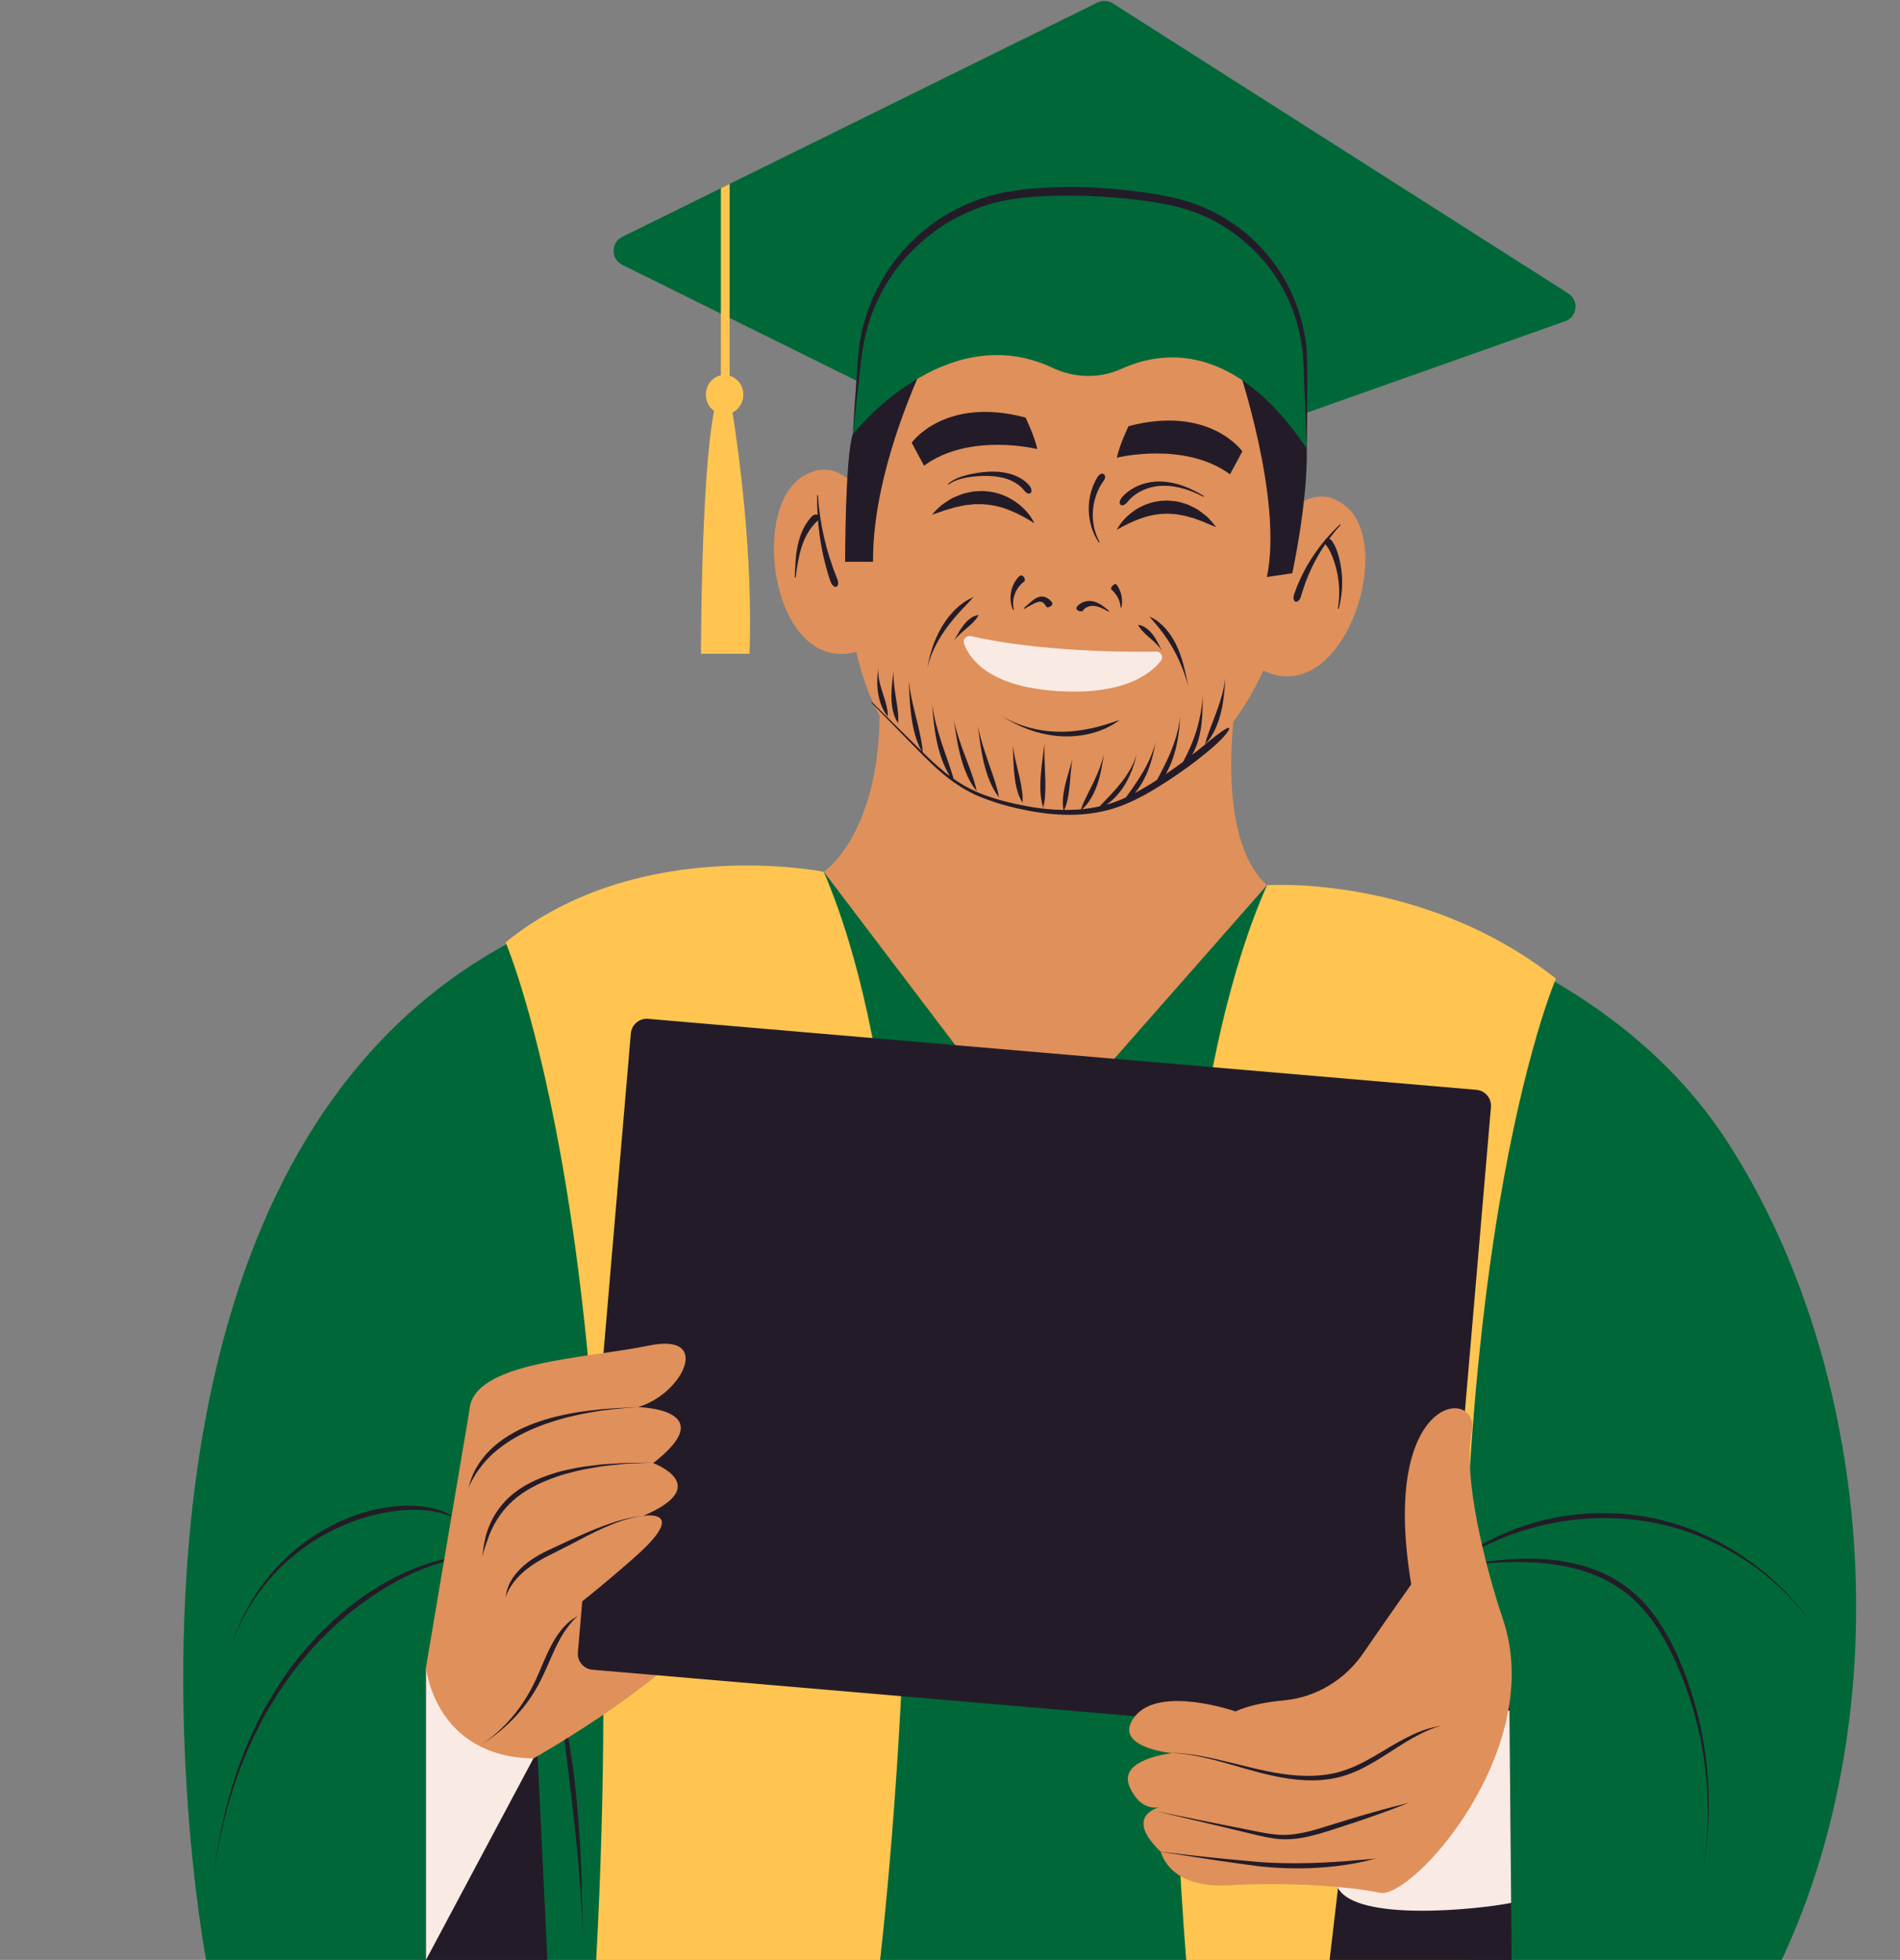
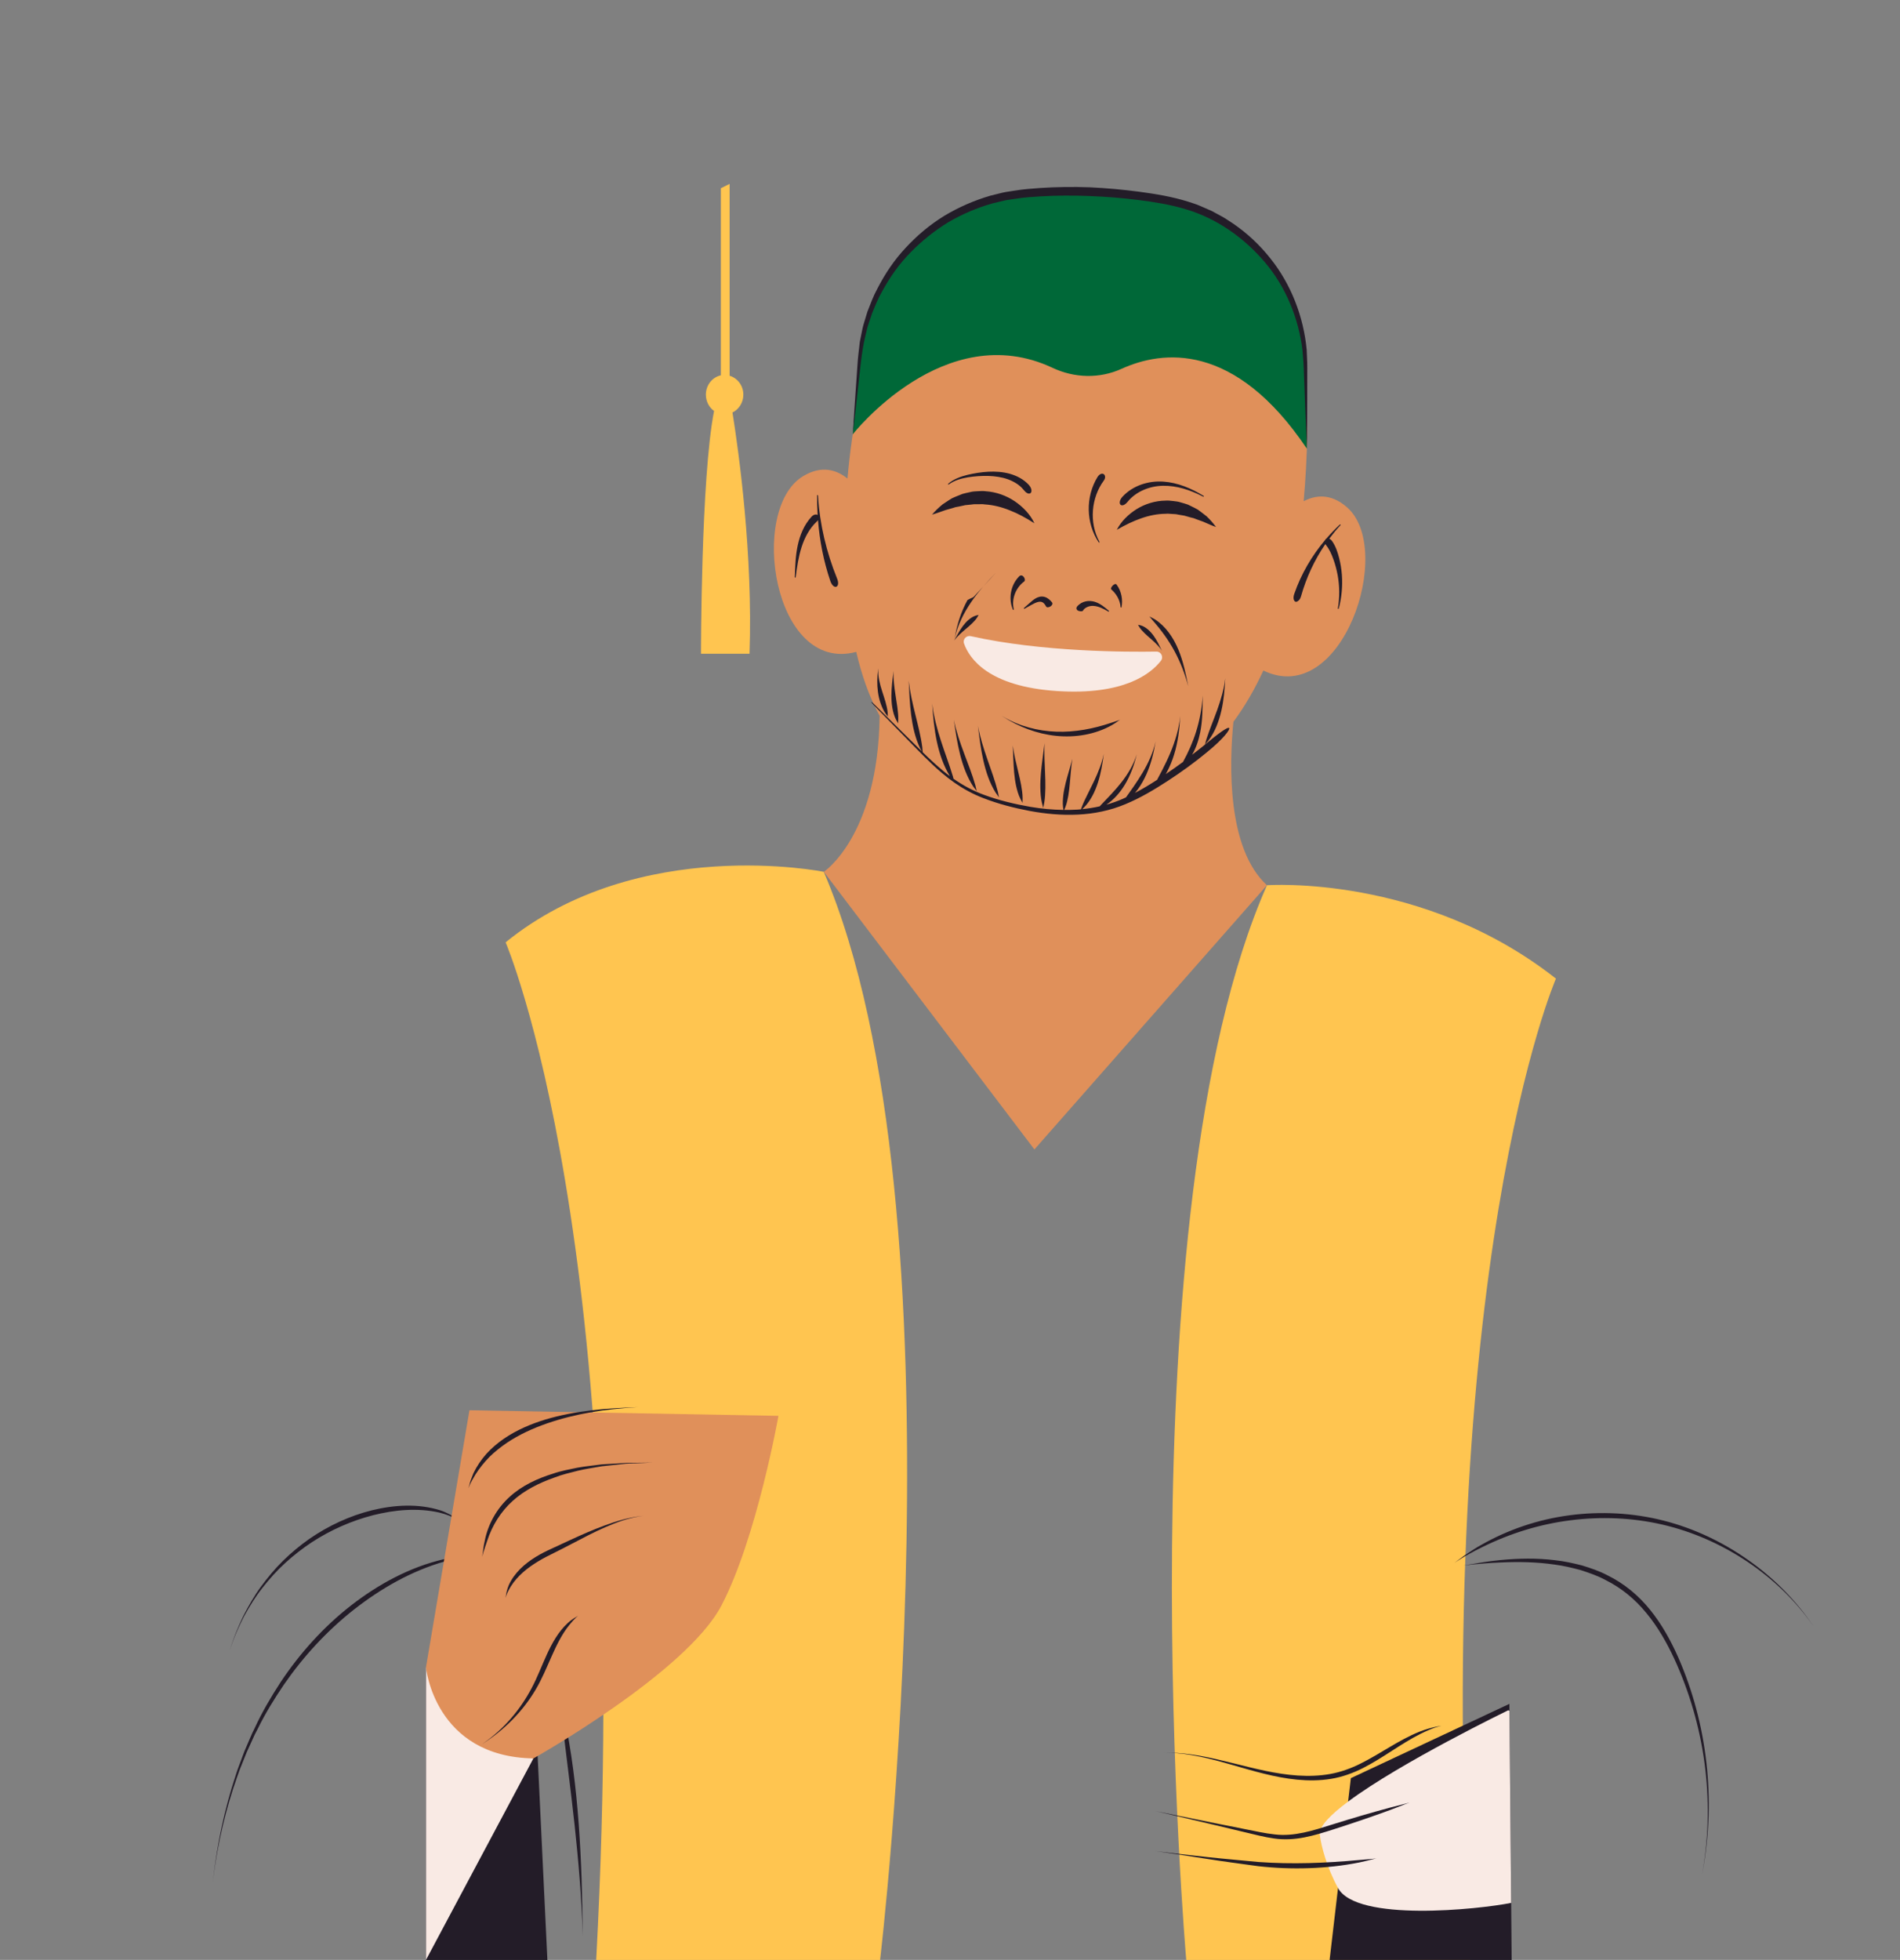
<svg xmlns="http://www.w3.org/2000/svg" height="447.0" preserveAspectRatio="xMidYMid meet" version="1.0" viewBox="-41.8 -0.2 433.5 447.0" width="433.5" zoomAndPan="magnify">
  <rect x="-41.8" y="-0.2" width="433.5" height="447.0" fill="#808080" stroke="none" />
  <g id="change1_1">
-     <path d="M247.26,201.7c0,0,72,7.15,105.19,58.72s39.32,128.68,12.26,186.38H5.22c0,0-46.98-248.17,140.94-248.17 L247.26,201.7z M316.01,66.72L212.08,0.56c-1.04-0.67-2.37-0.74-3.48-0.19l-83.93,41.37l-2,0.99l-22.5,11.09 c-2.64,1.3-2.64,5.07,0,6.38l22.5,11.13l2,0.99l79.03,39.09c0.86,0.43,1.86,0.49,2.76,0.17l108.83-38.51 C318.09,72.09,318.52,68.31,316.01,66.72z" fill="#006838" />
-   </g>
+     </g>
  <g id="change2_1">
    <path d="M313.2,223c0,0-28.34,65-19.58,223.81h-64.77c0,0-14.77-170.04,18.42-245.11 C247.26,201.7,282.85,199.1,313.2,223z M73.56,214.72c0,0,29.44,68.28,20.67,232.09H159c0,0,20.34-170.74-12.85-248.17 C146.16,198.64,103.9,190.07,73.56,214.72z M129.21,148.9h-11.07c0,0-0.03-40.07,2.98-55.37c-1.13-0.81-1.87-2.17-1.87-3.72 c0-2.18,1.47-3.99,3.42-4.41V42.73l2-0.99v43.76c1.8,0.53,3.13,2.25,3.13,4.31c0,1.81-1.02,3.36-2.48,4.07 C126.77,102.99,130,126.24,129.21,148.9z" fill="#FFC550" />
  </g>
  <g id="change3_1">
    <path d="M303.1,446.81h-41.54l1.92-16.4l2.3-19.71l0.63-5.35l36.17-16.94l0.01,1.59l0.39,43.8L303.1,446.81z M55.39,380.07v66.74h27.7l-3.19-66.74H55.39z M334.71,366.99c-2.62-3.27-5.94-6.04-9.73-7.89c-1.86-0.99-3.86-1.66-5.86-2.27 c-2.03-0.52-4.08-0.97-6.15-1.19c-4.14-0.51-8.32-0.43-12.44-0.03c-2.82,0.27-4.92,0.65-6.31,0.89c-1.19,0.21-1.74,0.3-2.09,0.36 c0.35-0.04,0.9-0.11,2.1-0.25c1.41-0.14,3.52-0.33,6.34-0.45c4.11-0.19,8.23-0.12,12.27,0.47c2.03,0.26,4.01,0.73,5.98,1.26 c1.93,0.63,3.86,1.28,5.65,2.25c3.64,1.8,6.81,4.42,9.38,7.57c2.59,3.14,4.63,6.72,6.36,10.43c3.42,7.46,5.76,15.44,6.87,23.6 c1.11,8.16,1.01,16.5-0.37,24.64c-0.23,1.43-0.24,1.43,0.01,0c2.94-16.24,1.05-33.41-5.64-48.63 C339.38,373.94,337.35,370.25,334.71,366.99z M371.96,370.71c-4.05-5.84-9.26-10.84-15.15-14.77c-5.89-3.93-12.45-6.83-19.32-8.42 c-6.87-1.59-14-1.87-20.98-0.98c-6.99,0.88-13.8,2.99-20.14,6.13c-1.1,0.52-2.03,1.03-2.83,1.47c-0.81,0.42-1.46,0.81-1.98,1.14 c-1.04,0.64-1.54,0.97-1.54,0.97s0.5-0.34,1.48-1.07c0.49-0.37,1.1-0.82,1.88-1.31c0.76-0.51,1.65-1.1,2.73-1.69 c6.2-3.54,13.13-5.87,20.24-6.79c7.11-0.94,14.41-0.55,21.36,1.21c6.95,1.76,13.51,4.88,19.34,8.99 C362.89,359.69,367.99,364.82,371.96,370.71C372.68,371.74,372.69,371.73,371.96,370.71z M67.04,355.05 c0.23,0.05,0.37,0.08,0.49,0.11c-0.13-0.02-0.27-0.05-0.5-0.09c-0.33-0.08-0.84-0.1-1.51-0.12c-1.35,0.02-3.36,0.28-5.94,1 c-7.54,2.16-14.46,6.13-20.61,10.94c-6.15,4.84-11.52,10.66-15.98,17.11c-2.2,3.25-4.27,6.59-6,10.13l-0.68,1.31l-0.61,1.34 l-1.22,2.68l-1.1,2.74c-0.37,0.91-0.74,1.83-1.04,2.76c-2.64,7.42-4.43,15.15-5.45,22.97c-0.2,1.38-0.19,1.37-0.01,0 c0.94-7.83,2.57-15.6,5.06-23.11c0.28-0.95,0.63-1.87,0.98-2.8l1.04-2.78l1.17-2.73l0.59-1.36l0.65-1.34 c1.66-3.6,3.69-7.02,5.85-10.35c4.4-6.6,9.78-12.59,16.06-17.49c6.27-4.86,13.43-8.77,21.2-10.56c2.67-0.58,4.73-0.66,6.08-0.58 C66.21,354.9,66.71,354.95,67.04,355.05z M10.81,375.61c-0.31,0.86-0.3,0.86-0.01,0c0.78-2.47,1.78-4.87,2.9-7.21 c1.19-2.31,2.47-4.58,4.01-6.68c1.54-2.1,3.2-4.12,5.07-5.95c1.87-1.83,3.88-3.51,6.03-5.01c4.31-2.97,9.14-5.23,14.24-6.5 c5.08-1.24,10.54-1.58,15.59,0c1.72,0.58,2.87,1.32,3.6,1.82c0.53,0.41,0.81,0.64,1.05,0.82c0,0-0.36-0.27-1.11-0.73 c-0.79-0.41-1.99-0.96-3.69-1.38c-5-1.14-10.22-0.65-15.16,0.59c-4.95,1.27-9.69,3.37-13.99,6.17c-2.14,1.41-4.17,3-6.07,4.73 c-1.9,1.73-3.62,3.67-5.21,5.69c-1.6,2.03-2.95,4.24-4.2,6.51C12.68,370.78,11.63,373.15,10.81,375.61z M91.14,440.89 c0.01,0.73,0.02,0.73-0.01,0c-0.23-8.34-0.95-16.66-1.84-24.94c-0.9-8.29-2.01-16.53-2.96-24.82c-0.14-1.4-0.24-2.44-0.32-3.21 c-0.07-0.71-0.13-1.06-0.13-1.06s0.07,0.35,0.24,1.05c0.17,0.7,0.45,1.74,0.75,3.13c1.76,8.17,2.75,16.49,3.37,24.82 C90.85,424.19,91.08,432.55,91.14,440.89z" fill="#231C28" />
  </g>
  <g id="change4_1">
    <path d="M55.39,380.07l24.51,20.78l-24.51,45.96V380.07z M302.59,390c-0.17-0.09-0.26-0.14-0.26-0.14 s-24.54,11.87-36.55,20.84c-4.05,3.02-6.67,5.71-6.46,7.51c0.31,2.66,1.64,7.61,4.16,12.2c4.25,7.79,32.04,4.89,39.5,3.39 L302.59,390z" fill="#F9EAE4" />
  </g>
  <g id="change5_1">
    <path d="M246.44,152.73c-1.93,4.21-4.19,8.13-6.83,11.7c-0.95,9.71-1.49,28.87,7.65,37.27l-53.05,60.26l-48.05-63.32 c0,0,12.41-8.15,12.74-35.6c-0.07-0.13-0.15-0.26-0.23-0.4c-2.22-4.12-3.89-8.93-5.11-14.16c-18.96,5.06-24.6-32.49-12.17-40.05 c4.31-2.62,7.75-1.44,10.17,0.52c1.07-12.27,3.43-23.66,6.34-31.58c7.4-20.17,28.85-30.47,58.47-24.08c0,0,40.85,11.83,40.09,45.79 c-0.11,5.09-0.38,10.12-0.82,15.04c2.69-1.41,6.17-1.86,9.86,1.35C276.52,125.05,264.43,161.45,246.44,152.73z M55.39,380.07 c0,0,1.91,20.4,24.51,20.78c0,0,34.85-19.53,42.89-34.85s13.02-43.28,13.02-43.28l-70.5-1.28L55.39,380.07z" fill="#E0905A" />
  </g>
  <g id="change3_2">
-     <path d="M240.45,82.72c0,0,15.7,6.98,15.91,19.41c0.21,12.42-3.32,28.42-3.32,28.42l-5.79,0.85 C251.01,113.53,240.45,82.72,240.45,82.72z M170.84,78.98c0,0-16.34,14.47-18.09,19.88c-1.74,5.41-1.73,29.07-1.73,29.07h6.37 C157.22,105.05,170.84,78.98,170.84,78.98z M238.84,107.98l2.81-5.24c0,0-7.48-10.63-25.97-5.74c0,0-2.15,4.45-2.65,7.19 C213.02,104.19,228.42,100.35,238.84,107.98z M166.21,100.77l2.81,5.24c10.42-7.63,25.82-3.79,25.82-3.79 c-0.5-2.74-2.65-7.19-2.65-7.19C173.69,90.14,166.21,100.77,166.21,100.77z M295.05,248.36l-188.98-16.19 c-2-0.17-3.76,1.31-3.94,3.31L90.05,376.68c-0.17,2,1.31,3.76,3.31,3.94l188.98,16.19c2,0.17,3.76-1.31,3.94-3.31l12.09-141.19 C298.54,250.3,297.06,248.53,295.05,248.36z" fill="#231C28" />
-   </g>
+     </g>
  <g id="change1_2">
    <path d="M214.09,83.92c-5.03,2.28-10.76,2.12-15.75-0.23c-24.63-11.58-45.58,15.17-45.58,15.17l1.57-17.43 c1.77-19.68,17.22-35.35,36.87-37.43c5.13-0.54,10.78-0.74,16.92-0.42c6.13,0.32,11.63,1.02,16.53,1.95 c17.98,3.42,31.08,18.98,31.39,37.28l0.33,19.32C239.9,77.64,223.4,79.69,214.09,83.92z" fill="#006838" />
  </g>
  <g id="change4_2">
    <path d="M223.07,150.51c-2.32,2.98-8.48,7.89-23.68,6.9c-15.67-1.02-20.02-7.41-21.24-10.83 c-0.34-0.97,0.53-1.91,1.54-1.69c16.23,3.63,35.72,3.63,42.33,3.52C223.11,148.38,223.74,149.64,223.07,150.51z" fill="#F9EAE4" />
  </g>
  <g id="change5_2">
-     <path d="M103.78,320.72c0,0,19.42,0.42,3.44,12.78c0,0,14.02,5.1-2.26,12.03c0,0,10.73-1.79-1.87,9.36 c-15.15,13.4-25.72,20.22-30.84,24.74c-5.13,4.52-6.93-26.83-6.93-26.83s-0.6-20.2,0-31.35c0.6-11.16,26.53-11.76,41-14.77 S114.03,317.7,103.78,320.72z M301.13,369.19c-4.2-12.49-9.19-32.68-7.15-42.89c2.04-10.21-21.19-9.2-13.79,34.85 c0,0-5.71,8.04-10.93,15.67c-4.14,6.06-10.72,10.09-18.03,10.78c-3.9,0.37-8.06,1.1-11.13,2.53c0,0-17.24-5.99-22.92,1.09 c-5.68,7.08,8.45,8.44,8.45,8.44s-12.51,1.28-9.7,7.66c2.13,4.83,5.29,4.92,6.71,4.68c-2.02,0.63-7.06,3.02,0.43,10.17 c0,0,1.79,8.39,15.32,7.62c13.53-0.77,27.23,0.17,34.64,1.7C280.45,433.02,311.09,398.81,301.13,369.19z" fill="#E0905A" />
-   </g>
+     </g>
  <g id="change3_3">
-     <path d="M224.64,177.9c-3.07,1.99-6.25,3.9-9.69,5.32c-3.43,1.44-7.14,2.2-10.84,2.37c-3.7,0.18-7.39-0.17-11-0.84 c-3.61-0.69-7.17-1.6-10.6-2.94c-2.3-0.88-4.48-2.07-6.5-3.47c0,0,0,0.01,0,0.01c0,0,0-0.01,0-0.01c-1-0.7-1.97-1.44-2.89-2.23 c-2.8-2.37-5.31-5.04-7.86-7.63l-7.65-7.81c-0.9-0.92-0.76-1.05,0.15-0.15l7.77,7.69c1.01,0.99,2.01,1.98,3.01,2.97 c-0.11-0.19-0.25-0.44-0.44-0.79c-1.12-2.36-1.67-4.93-2.01-7.5c-0.33-2.58-0.44-5.17-0.56-7.74c-0.01-0.23-0.02-0.23,0.01,0 c0.29,2.56,0.88,5.08,1.49,7.57c0.61,2.49,1.26,4.95,1.6,7.52c0.05,0.54,0.07,0.9,0.09,1.12c1.54,1.5,3.1,2.97,4.76,4.33 c0.47,0.39,0.96,0.77,1.45,1.13c-1.47-2.38-2.37-5.07-2.96-7.79c-0.61-2.85-0.9-5.75-1.07-8.62c-0.02-0.25-0.02-0.25,0.01,0 c0.34,2.86,1.1,5.66,1.98,8.37c0.88,2.72,1.9,5.36,2.73,8.12c0.05,0.19,0.09,0.35,0.13,0.51c2.18,1.53,4.53,2.79,7.04,3.7 c3.38,1.25,6.94,2.09,10.5,2.71c2.5,0.42,5.03,0.67,7.55,0.7c-0.03-0.16-0.06-0.36-0.1-0.64c-0.11-0.95-0.03-1.88,0.07-2.81 c0.12-0.92,0.32-1.83,0.54-2.74c0.46-1.81,1.04-3.59,1.51-5.38c0.04-0.16,0.03-0.16,0.01,0c-0.3,1.83-0.41,3.7-0.58,5.54 c-0.09,0.92-0.18,1.84-0.34,2.75c-0.17,0.91-0.34,1.81-0.7,2.7c-0.1,0.25-0.18,0.43-0.25,0.58c1.01,0.01,2.03-0.01,3.04-0.07 c0.26-0.02,0.52-0.04,0.79-0.07c0.06-0.17,0.14-0.4,0.25-0.69c0.39-1.02,0.89-1.96,1.35-2.92l1.41-2.87 c0.91-1.93,1.74-3.95,2.18-6.08c0.04-0.19,0.03-0.19,0.01,0c-0.28,2.15-0.64,4.32-1.31,6.42c-0.34,1.05-0.75,2.08-1.27,3.05 c-0.53,0.96-1.14,1.9-1.94,2.68c-0.15,0.15-0.29,0.27-0.4,0.37c1.35-0.13,2.69-0.34,4.01-0.64c0.07-0.08,0.13-0.15,0.21-0.24 c1.66-1.74,3.29-3.38,4.75-5.25c1.45-1.86,2.72-3.95,3.44-6.26c0.07-0.2,0.06-0.2,0.01,0c-0.56,2.34-1.39,4.67-2.67,6.79 c-1.08,1.79-2.49,3.43-4.24,4.59c1.29-0.36,2.56-0.81,3.79-1.35c0.24-0.1,0.46-0.22,0.7-0.33c0.6-0.82,1.18-1.68,1.77-2.51 c0.7-1.02,1.39-2.06,2.03-3.14c1.27-2.15,2.35-4.48,2.92-6.96c0.05-0.22,0.05-0.22,0.01,0c-0.41,2.5-1.03,5.02-2.09,7.39 c-0.53,1.18-1.16,2.32-1.93,3.37c-0.22,0.29-0.44,0.57-0.67,0.85c1.73-0.9,3.4-1.92,5.05-2.99c0.4-0.75,0.79-1.51,1.19-2.26 c0.64-1.26,1.26-2.53,1.81-3.84c1.1-2.61,1.95-5.39,2.25-8.26c0.03-0.25,0.02-0.25,0.01,0c-0.14,2.87-0.51,5.78-1.37,8.58 c-0.43,1.4-0.98,2.76-1.68,4.06c-0.08,0.14-0.16,0.28-0.24,0.42c1.34-0.9,2.66-1.83,3.95-2.79c1.21-2.22,2.22-4.47,2.98-6.89 c0.81-2.6,1.32-5.34,1.49-8.1c0.02-0.24,0.01-0.24,0.01,0c-0.01,2.76-0.02,5.56-0.58,8.33c-0.35,1.74-0.93,3.48-1.83,5.03 c0.77-0.6,1.55-1.18,2.3-1.8c3.81-3.17,5.85-4.63,6.15-4.3c0.28,0.29-1.21,2.4-5.12,5.57C230.69,173.75,227.71,175.9,224.64,177.9z M253.4,136.6c0.13,0.38,0.4,0.5,0.6,0.45c0.21-0.05,0.39-0.2,0.56-0.35c0.16-0.15,0.35-0.44,0.5-0.97 c1.18-4.18,3.04-8.22,5.54-11.85c0.06,0.12,0.13,0.24,0.23,0.36c0.7,0.88,1.19,2,1.61,3.17c0.42,1.16,0.73,2.37,0.96,3.59 c0.44,2.45,0.48,5.01,0.05,7.51c-0.04,0.22,0.15,0.26,0.21,0.04c0.65-2.48,0.89-5.08,0.7-7.67c-0.1-1.3-0.31-2.59-0.64-3.86 c-0.33-1.26-0.74-2.56-1.55-3.75c-0.22-0.32-0.46-0.51-0.69-0.6c0.78-1.05,1.61-2.07,2.51-3.03c0.18-0.2,0.05-0.34-0.15-0.15 c-1.06,0.99-2.07,2.05-3.03,3.16c-0.07,0.04-0.14,0.08-0.18,0.14c-0.04,0.05-0.06,0.11-0.09,0.17c-3.04,3.6-5.48,7.76-7.04,12.28 C253.32,135.73,253.27,136.21,253.4,136.6z M144.84,112.89c-0.02-0.29-0.21-0.28-0.21,0.01c-0.01,1.45,0.03,2.91,0.12,4.36 c-0.09-0.06-0.2-0.11-0.34-0.12c-0.31-0.03-0.73,0.15-1.04,0.49c-1.75,1.91-2.69,4.28-3.18,6.64c-0.5,2.38-0.56,4.76-0.65,7.12 c-0.01,0.21,0.18,0.22,0.21,0.02c0.3-2.34,0.64-4.69,1.36-6.9c0.71-2.19,1.83-4.25,3.42-5.73c0.15-0.14,0.24-0.25,0.3-0.37 c0.38,4.71,1.28,9.4,2.82,13.92c0.76,2.15,2.38,1.46,1.54-0.57C146.78,125.8,145.22,119.41,144.84,112.89z M208.62,108.57 c-2.84,4.61-2.6,10.63,0.23,14.88c0.12,0.19,0.28,0.09,0.18-0.11c-2.41-4.43-1.81-10.06,0.96-13.86 C210.96,108.25,209.68,107.01,208.62,108.57z M204.33,139.14c0.42,0.12,0.84,0.13,0.96-0.07c0.37-0.7,1.48-1.19,2.53-1.07 c1.11,0.1,2.22,0.68,3.27,1.29c0.09,0.05,0.2-0.1,0.12-0.17c-0.93-0.78-1.89-1.63-3.18-2.05c-1.29-0.41-2.96-0.25-4.07,1.05 C203.58,138.59,203.93,139.03,204.33,139.14z M214.08,138.32c0.33-1.68,0.03-3.64-1.12-5.19c-0.43-0.54-1.58,0.81-1.21,1.1 c1.1,0.94,2.01,2.4,2.13,4.07C213.88,138.38,214.07,138.4,214.08,138.32z M191.95,138.64c0.49-0.27,0.98-0.54,1.47-0.82 c0.49-0.27,0.98-0.53,1.45-0.68c1.03-0.31,1.51,0.09,2,0.97c0.32,0.6,1.87-0.27,1.34-0.94c-0.39-0.47-0.92-1.02-1.69-1.23 c-0.77-0.22-1.52,0.03-2.04,0.34c-0.54,0.32-0.97,0.71-1.39,1.08l-1.27,1.11C191.75,138.53,191.86,138.69,191.95,138.64z M191.84,132.45c0.59-0.39-0.3-1.93-1.08-1.23c-2.07,2.07-2.5,5.25-1.45,7.63c0.04,0.11,0.22,0.04,0.2-0.07 C188.9,136.31,190.07,133.74,191.84,132.45z M211.91,165.17c0.65-0.37,1.11-0.7,1.41-0.93c0.3-0.22,0.47-0.31,0.47-0.31 s-0.16,0.08-0.51,0.21c-0.35,0.13-0.88,0.3-1.58,0.52c-4.05,1.36-8.23,2.16-12.47,2.02c-4.23-0.15-8.51-1.25-12.23-3.47 c-0.33-0.19-0.32-0.2-0.01,0.01c3.61,2.35,7.79,3.96,12.17,4.41C203.51,168.08,208.09,167.33,211.91,165.17z M215.53,114.18 c1.86-2.27,4.95-3.54,8.03-3.59c3.13-0.05,6.25,0.98,9.09,2.45c0.25,0.13,0.35-0.04,0.1-0.18c-2.75-1.67-5.83-3-9.17-3.22 c-3.31-0.21-6.88,0.85-9.29,3.46c-0.82,0.92-0.7,1.69-0.34,1.88C214.34,115.19,214.92,114.94,215.53,114.18z M174.73,110.25 c1.27-0.91,2.81-1.33,4.33-1.59c1.54-0.24,3.11-0.35,4.65-0.31c1.54,0.05,3.07,0.27,4.47,0.77c1.38,0.51,2.69,1.3,3.54,2.37 c0.55,0.71,1.05,0.99,1.47,0.85c0.39-0.12,0.61-0.94-0.22-1.91c-1.21-1.34-2.79-2.12-4.39-2.58c-1.62-0.44-3.27-0.54-4.88-0.46 c-1.62,0.09-3.19,0.34-4.75,0.71c-1.55,0.38-3.11,0.94-4.35,1.98C174.39,110.27,174.51,110.41,174.73,110.25z M230.56,117.99 c0.23,0.09,0.46,0.19,0.7,0.27l1.44,0.52c0.96,0.39,1.88,0.86,2.95,1.22c-0.64-0.87-1.37-1.7-2.17-2.46l-1.31-1.01 c-0.22-0.17-0.45-0.33-0.68-0.5c-0.24-0.14-0.49-0.27-0.74-0.4c-0.5-0.26-1.01-0.51-1.53-0.75c-0.54-0.19-1.09-0.34-1.65-0.5 c-0.55-0.19-1.13-0.24-1.7-0.31c-0.58-0.05-1.16-0.15-1.74-0.09c-2.33,0.02-4.63,0.73-6.56,1.91c-1.91,1.2-3.56,2.79-4.56,4.75 c1.89-1.09,3.71-1.99,5.58-2.63c1.85-0.65,3.73-1.02,5.6-1.03c0.47-0.06,0.94,0.02,1.4,0.04c0.47,0.02,0.94,0.03,1.41,0.15 l1.42,0.24c0.46,0.14,0.93,0.27,1.41,0.4L230.56,117.99z M194.21,119.15c-0.96-2.05-2.6-3.74-4.51-5.04 c-1.93-1.29-4.24-2.12-6.62-2.27c-0.59-0.09-1.19-0.03-1.78-0.01c-0.59,0.03-1.19,0.05-1.76,0.21c-0.58,0.13-1.15,0.24-1.72,0.4 c-0.55,0.21-1.09,0.43-1.62,0.65c-0.27,0.11-0.53,0.23-0.79,0.35c-0.25,0.15-0.49,0.3-0.73,0.45l-1.42,0.94 c-0.88,0.72-1.69,1.51-2.42,2.34c1.11-0.29,2.1-0.72,3.11-1.04l1.52-0.43c0.25-0.07,0.49-0.15,0.74-0.23l0.76-0.14 c0.5-0.1,0.99-0.2,1.48-0.32l1.48-0.15c0.49-0.09,0.98-0.07,1.47-0.06c0.49,0,0.98-0.05,1.46,0.04c1.94,0.12,3.86,0.6,5.74,1.36 C190.49,116.93,192.32,117.94,194.21,119.15z M220.15,143.4c-0.49-0.41-1.02-0.77-1.66-0.96c-0.44-0.12-0.69-0.13-0.67-0.16 c0.02-0.03,0.12,0.2,0.36,0.58c0.35,0.55,0.78,0.96,1.2,1.39c0.43,0.42,0.88,0.81,1.34,1.21c0.91,0.8,1.84,1.64,2.53,2.68 c0.06,0.09,0.06,0.09,0.01-0.01c-0.55-1.11-1.09-2.26-1.83-3.3C221.05,144.3,220.63,143.81,220.15,143.4z M229.31,156.34 C229.37,156.58,229.36,156.59,229.31,156.34c-0.55-2.82-1.13-5.67-2.26-8.39c-1.12-2.69-2.84-5.28-5.35-6.89 c-0.88-0.51-1.36-0.67-1.34-0.7c0,0,0.1,0.07,0.27,0.26c0.23,0.27,0.44,0.52,0.72,0.86c1.88,2.14,3.5,4.38,4.85,6.88 C227.53,150.85,228.58,153.56,229.31,156.34z M181.51,140.03c0.02,0.03-0.23,0.04-0.67,0.17c-0.64,0.2-1.17,0.57-1.66,0.97 c-0.48,0.41-0.9,0.9-1.29,1.41c-0.76,1.03-1.35,2.16-1.97,3.24c-0.05,0.1-0.06,0.09,0.01,0.01c0.76-0.99,1.72-1.81,2.65-2.6 c0.47-0.4,0.93-0.78,1.37-1.21c0.43-0.43,0.86-0.85,1.2-1.41C181.39,140.24,181.49,140,181.51,140.03z M180.08,136.22 c0.18-0.2,0.28-0.28,0.28-0.28s-0.11,0.07-0.35,0.19c-0.24,0.12-0.62,0.26-1.07,0.53c-2.67,1.58-4.74,4.05-6.22,6.75 c-1.49,2.71-2.42,5.68-2.91,8.66c-0.05,0.26-0.06,0.26,0.01,0c0.66-2.97,2.05-5.71,3.72-8.17c1.68-2.47,3.66-4.65,5.75-6.81 C179.6,136.75,179.84,136.49,180.08,136.22z M196.52,169.29c-0.26,2.26-0.62,4.52-0.82,6.8c-0.1,1.14-0.16,2.28-0.14,3.42 c0.03,1.14,0.1,2.28,0.37,3.41c0.19,0.77,0.33,1.16,0.3,1.16c-0.03,0,0.08-0.39,0.22-1.17c0.2-1.14,0.23-2.27,0.26-3.4 c0.02-1.13-0.02-2.26-0.07-3.39c-0.09-2.27-0.22-4.55-0.12-6.82C196.53,169.09,196.54,169.09,196.52,169.29z M191.18,178.85 c-0.18-0.99-0.41-1.98-0.65-2.96c-0.47-1.97-0.98-3.95-1.24-5.97c-0.03-0.18-0.02-0.18-0.01,0c0.1,2.03,0.12,4.08,0.31,6.12 c0.1,1.02,0.23,2.04,0.45,3.04c0.23,1,0.5,1.99,0.97,2.92c0.32,0.64,0.54,0.94,0.5,0.95c-0.03,0.01,0.01-0.36,0.01-1.08 C191.52,180.84,191.35,179.85,191.18,178.85z M182.56,173.25c0.58,2.56,1.4,5.08,2.8,7.33c0.52,0.75,0.82,1.11,0.79,1.12 c-0.03,0.01-0.1-0.45-0.28-1.33c-0.64-2.54-1.55-4.93-2.39-7.38c-0.84-2.44-1.65-4.93-2.13-7.49c-0.05-0.22-0.04-0.23-0.01,0 C181.65,168.08,181.98,170.68,182.56,173.25z M177.25,171.87c0.65,2.56,1.54,5.08,3,7.31c0.54,0.74,0.85,1.09,0.82,1.11 c-0.03,0.01-0.11-0.45-0.32-1.33c-0.71-2.54-1.69-4.92-2.59-7.36c-0.91-2.44-1.77-4.92-2.31-7.49c-0.05-0.22-0.04-0.23-0.01,0 C176.21,166.69,176.6,169.3,177.25,171.87z M162.94,161.09c-0.12-0.9-0.27-1.79-0.41-2.69c-0.28-1.8-0.53-3.64-0.46-5.48 c0-0.16,0.01-0.16-0.01,0c-0.23,1.82-0.47,3.68-0.48,5.55c0,0.93,0.06,1.87,0.22,2.79c0.17,0.92,0.4,1.83,0.84,2.68 c0.3,0.58,0.51,0.85,0.48,0.86c-0.03,0.01,0.01-0.33,0.03-0.98C163.17,162.89,163.04,162,162.94,161.09z M236.86,161.92 c0.55-2.41,0.77-4.87,0.89-7.3c0.01-0.21,0.02-0.21-0.01,0c-0.29,2.42-0.99,4.77-1.8,7.03c-0.81,2.27-1.74,4.45-2.5,6.77 c-0.23,0.82-0.33,1.24-0.35,1.23c-0.03-0.02,0.29-0.31,0.84-0.97C235.43,166.69,236.3,164.32,236.86,161.92z M158.56,152.4 c-0.25,1.7-0.29,3.47-0.05,5.21c0.12,0.87,0.31,1.73,0.59,2.55c0.29,0.82,0.62,1.62,1.13,2.35c0.35,0.5,0.58,0.73,0.55,0.74 c-0.03,0.01-0.01-0.31-0.05-0.92c-0.07-0.88-0.3-1.7-0.52-2.52c-0.23-0.81-0.51-1.61-0.76-2.41c-0.51-1.6-0.95-3.28-0.87-5 C158.57,152.25,158.58,152.25,158.56,152.4z M159.48,66.24c1.76-3.24,3.91-6.29,6.5-8.9c2.58-2.63,5.46-4.95,8.6-6.86 c3.17-1.86,6.57-3.3,10.1-4.3l2.68-0.64c0.89-0.2,1.81-0.28,2.72-0.43c1.8-0.3,3.69-0.4,5.53-0.52c3.71-0.22,7.43-0.23,11.15-0.08 c3.72,0.14,7.44,0.44,11.13,0.9c3.69,0.47,7.39,1.05,10.87,2.12c7.05,2.08,13.28,6.49,18.03,12.08c4.77,5.62,7.69,12.73,8.58,20.07 l0.22,2.77c0.07,0.93,0.08,1.87,0.12,2.81l0.21,5.62c0.13,3.75,0.29,7.5,0.46,11.25c0.04-3.75,0.07-7.5,0.07-11.26l0.01-5.63 c0-0.94,0.02-1.87-0.01-2.82l-0.12-2.84c-0.71-7.55-3.55-14.97-8.36-20.94c-2.38-2.99-5.2-5.64-8.37-7.81 c-0.81-0.51-1.59-1.08-2.42-1.55l-2.53-1.37l-2.64-1.15c-0.87-0.4-1.81-0.64-2.71-0.96c-3.69-1.16-7.43-1.76-11.17-2.27 c-3.75-0.5-7.51-0.83-11.29-1.01c-3.78-0.14-7.57-0.09-11.35,0.16c-1.89,0.15-3.76,0.26-5.66,0.58c-0.94,0.16-1.9,0.26-2.84,0.47 l-2.79,0.69c-3.68,1.07-7.22,2.61-10.51,4.58c-3.27,2-6.23,4.48-8.82,7.28c-2.62,2.78-4.77,5.98-6.5,9.37 c-0.92,1.67-1.57,3.47-2.26,5.23l-0.83,2.73c-0.29,0.91-0.42,1.85-0.63,2.78l-0.28,1.39l-0.16,1.41c-0.1,0.94-0.24,1.88-0.3,2.82 l-0.39,5.61c-0.27,3.74-0.52,7.49-0.75,11.23c0.44-3.73,0.87-7.45,1.27-11.18c0.43-3.73,0.71-7.49,1.56-11.08 c0.24-0.89,0.39-1.81,0.69-2.69l0.88-2.63C157.87,69.56,158.55,67.83,159.48,66.24z M73.8,328.9c2.82-1.89,5.95-3.33,9.19-4.45 c3.25-1.12,6.61-1.95,10.01-2.54c3.41-0.6,6.86-0.93,10.32-1.15c0.61-0.06,0.61-0.05,0-0.01c-3.46,0.13-6.93,0.31-10.38,0.73 c-3.45,0.42-6.89,1.06-10.24,2.06c-3.35,1.01-6.62,2.4-9.55,4.4c-1.45,1.01-2.82,2.16-4.01,3.48c-1.17,1.33-2.17,2.81-2.93,4.4 c-0.47,1.12-0.76,1.96-0.89,2.55c-0.16,0.58-0.26,0.86-0.26,0.86s0.11-0.28,0.36-0.82c0.13-0.27,0.27-0.61,0.49-0.99 c0.22-0.39,0.48-0.83,0.78-1.34c0.92-1.45,1.99-2.77,3.17-3.98C71.07,330.91,72.4,329.86,73.8,328.9z M101.09,333.45l-5.61,0.34 c-1.86,0.26-3.73,0.42-5.58,0.76c-1.84,0.39-3.7,0.71-5.49,1.34c-3.6,1.11-7.16,2.74-10,5.36c-2.84,2.59-4.83,6.12-5.58,9.82 c-0.29,1.26-0.39,2.22-0.48,2.86c-0.09,0.64-0.15,0.95-0.15,0.95s0.07-0.31,0.26-0.93c0.19-0.61,0.47-1.54,0.9-2.73 c1.14-3.53,3.13-6.69,5.83-9.12c2.7-2.44,6.06-4.1,9.53-5.32c1.72-0.68,3.54-1.08,5.34-1.55c1.81-0.43,3.66-0.68,5.49-1.02 l5.57-0.59l5.6-0.23c0.66-0.03,0.66-0.02,0-0.01L101.09,333.45z M96.18,347.71c-2.73,0.99-5.38,2.18-8.01,3.39l-3.93,1.82 c-1.31,0.59-2.65,1.25-3.9,2.03c-2.49,1.54-4.82,3.63-6.05,6.37c-0.39,0.94-0.55,1.69-0.62,2.18c-0.07,0.5-0.12,0.74-0.12,0.74 s0.06-0.24,0.23-0.71c0.17-0.46,0.49-1.13,1-1.96c1.52-2.39,3.76-4.18,6.17-5.64c1.21-0.74,2.47-1.37,3.77-2.01 c1.3-0.64,2.59-1.31,3.87-1.98c2.56-1.34,5.11-2.69,7.75-3.84c2.63-1.15,5.37-2.14,8.24-2.52c0.5-0.08,0.5-0.07,0-0.01 C101.71,345.87,98.9,346.71,96.18,347.71z M88.74,369.17c-0.31,0.21-0.65,0.47-1.01,0.81c-2.14,1.97-3.57,4.57-4.75,7.14 c-1.19,2.59-2.17,5.23-3.48,7.69c-2.6,4.93-6.34,9.35-11,12.57c-0.41,0.29-0.41,0.28,0.01,0.01c4.74-3.07,8.89-7.18,11.83-12.11 c1.48-2.47,2.56-5.12,3.7-7.68c1.14-2.56,2.34-5.08,4.1-7.24c1.19-1.49,2-2.08,2-2.08s-0.2,0.14-0.62,0.39 C89.29,368.79,89.03,368.95,88.74,369.17z M285.82,393.63c-0.85,0.18-2.13,0.48-3.77,1.13c-4.76,1.92-8.89,5.01-13.35,7.23 c-2.23,1.12-4.56,1.97-7,2.41c-2.44,0.44-4.94,0.51-7.44,0.35c-5-0.33-9.92-1.62-14.83-2.84c-4.91-1.22-9.9-2.38-14.98-2.38 c-0.89,0-0.89-0.01,0,0.01c5.08,0.09,10.02,1.4,14.87,2.79c4.86,1.39,9.75,2.88,14.86,3.37c2.55,0.24,5.15,0.23,7.71-0.19 c2.56-0.42,5.04-1.32,7.32-2.48c4.59-2.33,8.56-5.51,13.05-7.76c1.54-0.77,2.74-1.25,3.57-1.52c0.83-0.25,1.25-0.36,1.25-0.36 S286.68,393.48,285.82,393.63z M275.23,412.1c-4.39,1.18-8.75,2.47-13.09,3.83c-4.31,1.36-8.66,2.79-13.11,2.25 c-2.22-0.23-4.44-0.75-6.67-1.18l-6.69-1.33l-13.37-2.71c-0.78-0.16-0.78-0.17,0,0.01l13.27,3.12l6.63,1.59 c2.21,0.51,4.41,1.12,6.71,1.43c2.3,0.34,4.68,0.19,6.95-0.26c2.27-0.44,4.47-1.14,6.63-1.83c4.33-1.39,8.64-2.84,12.91-4.41 c1.46-0.54,2.55-0.98,3.27-1.27c0.73-0.28,1.1-0.41,1.1-0.41s-0.37,0.11-1.13,0.3C277.88,411.44,276.74,411.71,275.23,412.1z M268.3,424.02c-7.67,0.71-15.34,1.01-23.01,0.45c-3.83-0.39-7.67-0.68-11.51-1.11c-3.84-0.42-7.67-0.84-11.5-1.31 c-0.67-0.08-0.67-0.09,0,0.01c3.82,0.55,7.63,1.13,11.45,1.73c3.81,0.61,7.65,1.09,11.48,1.63c3.85,0.44,7.74,0.59,11.62,0.46 c3.88-0.13,7.75-0.54,11.55-1.31c1.3-0.27,2.26-0.52,2.91-0.69c0.64-0.17,0.97-0.23,0.97-0.23s-0.33,0.05-0.98,0.12 C270.56,423.83,269.59,423.91,268.3,424.02z" fill="#231C28" />
+     <path d="M224.64,177.9c-3.07,1.99-6.25,3.9-9.69,5.32c-3.43,1.44-7.14,2.2-10.84,2.37c-3.7,0.18-7.39-0.17-11-0.84 c-3.61-0.69-7.17-1.6-10.6-2.94c-2.3-0.88-4.48-2.07-6.5-3.47c0,0,0,0.01,0,0.01c0,0,0-0.01,0-0.01c-1-0.7-1.97-1.44-2.89-2.23 c-2.8-2.37-5.31-5.04-7.86-7.63l-7.65-7.81c-0.9-0.92-0.76-1.05,0.15-0.15l7.77,7.69c1.01,0.99,2.01,1.98,3.01,2.97 c-0.11-0.19-0.25-0.44-0.44-0.79c-1.12-2.36-1.67-4.93-2.01-7.5c-0.33-2.58-0.44-5.17-0.56-7.74c-0.01-0.23-0.02-0.23,0.01,0 c0.29,2.56,0.88,5.08,1.49,7.57c0.61,2.49,1.26,4.95,1.6,7.52c0.05,0.54,0.07,0.9,0.09,1.12c1.54,1.5,3.1,2.97,4.76,4.33 c0.47,0.39,0.96,0.77,1.45,1.13c-1.47-2.38-2.37-5.07-2.96-7.79c-0.61-2.85-0.9-5.75-1.07-8.62c-0.02-0.25-0.02-0.25,0.01,0 c0.34,2.86,1.1,5.66,1.98,8.37c0.88,2.72,1.9,5.36,2.73,8.12c0.05,0.19,0.09,0.35,0.13,0.51c2.18,1.53,4.53,2.79,7.04,3.7 c3.38,1.25,6.94,2.09,10.5,2.71c2.5,0.42,5.03,0.67,7.55,0.7c-0.03-0.16-0.06-0.36-0.1-0.64c-0.11-0.95-0.03-1.88,0.07-2.81 c0.12-0.92,0.32-1.83,0.54-2.74c0.46-1.81,1.04-3.59,1.51-5.38c0.04-0.16,0.03-0.16,0.01,0c-0.3,1.83-0.41,3.7-0.58,5.54 c-0.09,0.92-0.18,1.84-0.34,2.75c-0.17,0.91-0.34,1.81-0.7,2.7c-0.1,0.25-0.18,0.43-0.25,0.58c1.01,0.01,2.03-0.01,3.04-0.07 c0.26-0.02,0.52-0.04,0.79-0.07c0.06-0.17,0.14-0.4,0.25-0.69c0.39-1.02,0.89-1.96,1.35-2.92l1.41-2.87 c0.91-1.93,1.74-3.95,2.18-6.08c0.04-0.19,0.03-0.19,0.01,0c-0.28,2.15-0.64,4.32-1.31,6.42c-0.34,1.05-0.75,2.08-1.27,3.05 c-0.53,0.96-1.14,1.9-1.94,2.68c-0.15,0.15-0.29,0.27-0.4,0.37c1.35-0.13,2.69-0.34,4.01-0.64c0.07-0.08,0.13-0.15,0.21-0.24 c1.66-1.74,3.29-3.38,4.75-5.25c1.45-1.86,2.72-3.95,3.44-6.26c0.07-0.2,0.06-0.2,0.01,0c-0.56,2.34-1.39,4.67-2.67,6.79 c-1.08,1.79-2.49,3.43-4.24,4.59c1.29-0.36,2.56-0.81,3.79-1.35c0.24-0.1,0.46-0.22,0.7-0.33c0.6-0.82,1.18-1.68,1.77-2.51 c0.7-1.02,1.39-2.06,2.03-3.14c1.27-2.15,2.35-4.48,2.92-6.96c0.05-0.22,0.05-0.22,0.01,0c-0.41,2.5-1.03,5.02-2.09,7.39 c-0.53,1.18-1.16,2.32-1.93,3.37c-0.22,0.29-0.44,0.57-0.67,0.85c1.73-0.9,3.4-1.92,5.05-2.99c0.4-0.75,0.79-1.51,1.19-2.26 c0.64-1.26,1.26-2.53,1.81-3.84c1.1-2.61,1.95-5.39,2.25-8.26c0.03-0.25,0.02-0.25,0.01,0c-0.14,2.87-0.51,5.78-1.37,8.58 c-0.43,1.4-0.98,2.76-1.68,4.06c-0.08,0.14-0.16,0.28-0.24,0.42c1.34-0.9,2.66-1.83,3.95-2.79c1.21-2.22,2.22-4.47,2.98-6.89 c0.81-2.6,1.32-5.34,1.49-8.1c0.02-0.24,0.01-0.24,0.01,0c-0.01,2.76-0.02,5.56-0.58,8.33c-0.35,1.74-0.93,3.48-1.83,5.03 c0.77-0.6,1.55-1.18,2.3-1.8c3.81-3.17,5.85-4.63,6.15-4.3c0.28,0.29-1.21,2.4-5.12,5.57C230.69,173.75,227.71,175.9,224.64,177.9z M253.4,136.6c0.13,0.38,0.4,0.5,0.6,0.45c0.21-0.05,0.39-0.2,0.56-0.35c0.16-0.15,0.35-0.44,0.5-0.97 c1.18-4.18,3.04-8.22,5.54-11.85c0.06,0.12,0.13,0.24,0.23,0.36c0.7,0.88,1.19,2,1.61,3.17c0.42,1.16,0.73,2.37,0.96,3.59 c0.44,2.45,0.48,5.01,0.05,7.51c-0.04,0.22,0.15,0.26,0.21,0.04c0.65-2.48,0.89-5.08,0.7-7.67c-0.1-1.3-0.31-2.59-0.64-3.86 c-0.33-1.26-0.74-2.56-1.55-3.75c-0.22-0.32-0.46-0.51-0.69-0.6c0.78-1.05,1.61-2.07,2.51-3.03c0.18-0.2,0.05-0.34-0.15-0.15 c-1.06,0.99-2.07,2.05-3.03,3.16c-0.07,0.04-0.14,0.08-0.18,0.14c-0.04,0.05-0.06,0.11-0.09,0.17c-3.04,3.6-5.48,7.76-7.04,12.28 C253.32,135.73,253.27,136.21,253.4,136.6z M144.84,112.89c-0.02-0.29-0.21-0.28-0.21,0.01c-0.01,1.45,0.03,2.91,0.12,4.36 c-0.09-0.06-0.2-0.11-0.34-0.12c-0.31-0.03-0.73,0.15-1.04,0.49c-1.75,1.91-2.69,4.28-3.18,6.64c-0.5,2.38-0.56,4.76-0.65,7.12 c-0.01,0.21,0.18,0.22,0.21,0.02c0.3-2.34,0.64-4.69,1.36-6.9c0.71-2.19,1.83-4.25,3.42-5.73c0.15-0.14,0.24-0.25,0.3-0.37 c0.38,4.71,1.28,9.4,2.82,13.92c0.76,2.15,2.38,1.46,1.54-0.57C146.78,125.8,145.22,119.41,144.84,112.89z M208.62,108.57 c-2.84,4.61-2.6,10.63,0.23,14.88c0.12,0.19,0.28,0.09,0.18-0.11c-2.41-4.43-1.81-10.06,0.96-13.86 C210.96,108.25,209.68,107.01,208.62,108.57z M204.33,139.14c0.42,0.12,0.84,0.13,0.96-0.07c0.37-0.7,1.48-1.19,2.53-1.07 c1.11,0.1,2.22,0.68,3.27,1.29c0.09,0.05,0.2-0.1,0.12-0.17c-0.93-0.78-1.89-1.63-3.18-2.05c-1.29-0.41-2.96-0.25-4.07,1.05 C203.58,138.59,203.93,139.03,204.33,139.14z M214.08,138.32c0.33-1.68,0.03-3.64-1.12-5.19c-0.43-0.54-1.58,0.81-1.21,1.1 c1.1,0.94,2.01,2.4,2.13,4.07C213.88,138.38,214.07,138.4,214.08,138.32z M191.95,138.64c0.49-0.27,0.98-0.54,1.47-0.82 c0.49-0.27,0.98-0.53,1.45-0.68c1.03-0.31,1.51,0.09,2,0.97c0.32,0.6,1.87-0.27,1.34-0.94c-0.39-0.47-0.92-1.02-1.69-1.23 c-0.77-0.22-1.52,0.03-2.04,0.34c-0.54,0.32-0.97,0.71-1.39,1.08l-1.27,1.11C191.75,138.53,191.86,138.69,191.95,138.64z M191.84,132.45c0.59-0.39-0.3-1.93-1.08-1.23c-2.07,2.07-2.5,5.25-1.45,7.63c0.04,0.11,0.22,0.04,0.2-0.07 C188.9,136.31,190.07,133.74,191.84,132.45z M211.91,165.17c0.65-0.37,1.11-0.7,1.41-0.93c0.3-0.22,0.47-0.31,0.47-0.31 s-0.16,0.08-0.51,0.21c-0.35,0.13-0.88,0.3-1.58,0.52c-4.05,1.36-8.23,2.16-12.47,2.02c-4.23-0.15-8.51-1.25-12.23-3.47 c-0.33-0.19-0.32-0.2-0.01,0.01c3.61,2.35,7.79,3.96,12.17,4.41C203.51,168.08,208.09,167.33,211.91,165.17z M215.53,114.18 c1.86-2.27,4.95-3.54,8.03-3.59c3.13-0.05,6.25,0.98,9.09,2.45c0.25,0.13,0.35-0.04,0.1-0.18c-2.75-1.67-5.83-3-9.17-3.22 c-3.31-0.21-6.88,0.85-9.29,3.46c-0.82,0.92-0.7,1.69-0.34,1.88C214.34,115.19,214.92,114.94,215.53,114.18z M174.73,110.25 c1.27-0.91,2.81-1.33,4.33-1.59c1.54-0.24,3.11-0.35,4.65-0.31c1.54,0.05,3.07,0.27,4.47,0.77c1.38,0.51,2.69,1.3,3.54,2.37 c0.55,0.71,1.05,0.99,1.47,0.85c0.39-0.12,0.61-0.94-0.22-1.91c-1.21-1.34-2.79-2.12-4.39-2.58c-1.62-0.44-3.27-0.54-4.88-0.46 c-1.62,0.09-3.19,0.34-4.75,0.71c-1.55,0.38-3.11,0.94-4.35,1.98C174.39,110.27,174.51,110.41,174.73,110.25z M230.56,117.99 c0.23,0.09,0.46,0.19,0.7,0.27l1.44,0.52c0.96,0.39,1.88,0.86,2.95,1.22c-0.64-0.87-1.37-1.7-2.17-2.46l-1.31-1.01 c-0.22-0.17-0.45-0.33-0.68-0.5c-0.24-0.14-0.49-0.27-0.74-0.4c-0.5-0.26-1.01-0.51-1.53-0.75c-0.54-0.19-1.09-0.34-1.65-0.5 c-0.55-0.19-1.13-0.24-1.7-0.31c-0.58-0.05-1.16-0.15-1.74-0.09c-2.33,0.02-4.63,0.73-6.56,1.91c-1.91,1.2-3.56,2.79-4.56,4.75 c1.89-1.09,3.71-1.99,5.58-2.63c1.85-0.65,3.73-1.02,5.6-1.03c0.47-0.06,0.94,0.02,1.4,0.04c0.47,0.02,0.94,0.03,1.41,0.15 l1.42,0.24c0.46,0.14,0.93,0.27,1.41,0.4L230.56,117.99z M194.21,119.15c-0.96-2.05-2.6-3.74-4.51-5.04 c-1.93-1.29-4.24-2.12-6.62-2.27c-0.59-0.09-1.19-0.03-1.78-0.01c-0.59,0.03-1.19,0.05-1.76,0.21c-0.58,0.13-1.15,0.24-1.72,0.4 c-0.55,0.21-1.09,0.43-1.62,0.65c-0.27,0.11-0.53,0.23-0.79,0.35c-0.25,0.15-0.49,0.3-0.73,0.45l-1.42,0.94 c-0.88,0.72-1.69,1.51-2.42,2.34c1.11-0.29,2.1-0.72,3.11-1.04l1.52-0.43c0.25-0.07,0.49-0.15,0.74-0.23l0.76-0.14 c0.5-0.1,0.99-0.2,1.48-0.32l1.48-0.15c0.49-0.09,0.98-0.07,1.47-0.06c0.49,0,0.98-0.05,1.46,0.04c1.94,0.12,3.86,0.6,5.74,1.36 C190.49,116.93,192.32,117.94,194.21,119.15z M220.15,143.4c-0.49-0.41-1.02-0.77-1.66-0.96c-0.44-0.12-0.69-0.13-0.67-0.16 c0.02-0.03,0.12,0.2,0.36,0.58c0.35,0.55,0.78,0.96,1.2,1.39c0.43,0.42,0.88,0.81,1.34,1.21c0.91,0.8,1.84,1.64,2.53,2.68 c0.06,0.09,0.06,0.09,0.01-0.01c-0.55-1.11-1.09-2.26-1.83-3.3C221.05,144.3,220.63,143.81,220.15,143.4z M229.31,156.34 C229.37,156.58,229.36,156.59,229.31,156.34c-0.55-2.82-1.13-5.67-2.26-8.39c-1.12-2.69-2.84-5.28-5.35-6.89 c-0.88-0.51-1.36-0.67-1.34-0.7c0,0,0.1,0.07,0.27,0.26c0.23,0.27,0.44,0.52,0.72,0.86c1.88,2.14,3.5,4.38,4.85,6.88 C227.53,150.85,228.58,153.56,229.31,156.34z M181.51,140.03c0.02,0.03-0.23,0.04-0.67,0.17c-0.64,0.2-1.17,0.57-1.66,0.97 c-0.48,0.41-0.9,0.9-1.29,1.41c-0.76,1.03-1.35,2.16-1.97,3.24c-0.05,0.1-0.06,0.09,0.01,0.01c0.76-0.99,1.72-1.81,2.65-2.6 c0.47-0.4,0.93-0.78,1.37-1.21c0.43-0.43,0.86-0.85,1.2-1.41C181.39,140.24,181.49,140,181.51,140.03z M180.08,136.22 c0.18-0.2,0.28-0.28,0.28-0.28s-0.11,0.07-0.35,0.19c-0.24,0.12-0.62,0.26-1.07,0.53c-1.49,2.71-2.42,5.68-2.91,8.66c-0.05,0.26-0.06,0.26,0.01,0c0.66-2.97,2.05-5.71,3.72-8.17c1.68-2.47,3.66-4.65,5.75-6.81 C179.6,136.75,179.84,136.49,180.08,136.22z M196.52,169.29c-0.26,2.26-0.62,4.52-0.82,6.8c-0.1,1.14-0.16,2.28-0.14,3.42 c0.03,1.14,0.1,2.28,0.37,3.41c0.19,0.77,0.33,1.16,0.3,1.16c-0.03,0,0.08-0.39,0.22-1.17c0.2-1.14,0.23-2.27,0.26-3.4 c0.02-1.13-0.02-2.26-0.07-3.39c-0.09-2.27-0.22-4.55-0.12-6.82C196.53,169.09,196.54,169.09,196.52,169.29z M191.18,178.85 c-0.18-0.99-0.41-1.98-0.65-2.96c-0.47-1.97-0.98-3.95-1.24-5.97c-0.03-0.18-0.02-0.18-0.01,0c0.1,2.03,0.12,4.08,0.31,6.12 c0.1,1.02,0.23,2.04,0.45,3.04c0.23,1,0.5,1.99,0.97,2.92c0.32,0.64,0.54,0.94,0.5,0.95c-0.03,0.01,0.01-0.36,0.01-1.08 C191.52,180.84,191.35,179.85,191.18,178.85z M182.56,173.25c0.58,2.56,1.4,5.08,2.8,7.33c0.52,0.75,0.82,1.11,0.79,1.12 c-0.03,0.01-0.1-0.45-0.28-1.33c-0.64-2.54-1.55-4.93-2.39-7.38c-0.84-2.44-1.65-4.93-2.13-7.49c-0.05-0.22-0.04-0.23-0.01,0 C181.65,168.08,181.98,170.68,182.56,173.25z M177.25,171.87c0.65,2.56,1.54,5.08,3,7.31c0.54,0.74,0.85,1.09,0.82,1.11 c-0.03,0.01-0.11-0.45-0.32-1.33c-0.71-2.54-1.69-4.92-2.59-7.36c-0.91-2.44-1.77-4.92-2.31-7.49c-0.05-0.22-0.04-0.23-0.01,0 C176.21,166.69,176.6,169.3,177.25,171.87z M162.94,161.09c-0.12-0.9-0.27-1.79-0.41-2.69c-0.28-1.8-0.53-3.64-0.46-5.48 c0-0.16,0.01-0.16-0.01,0c-0.23,1.82-0.47,3.68-0.48,5.55c0,0.93,0.06,1.87,0.22,2.79c0.17,0.92,0.4,1.83,0.84,2.68 c0.3,0.58,0.51,0.85,0.48,0.86c-0.03,0.01,0.01-0.33,0.03-0.98C163.17,162.89,163.04,162,162.94,161.09z M236.86,161.92 c0.55-2.41,0.77-4.87,0.89-7.3c0.01-0.21,0.02-0.21-0.01,0c-0.29,2.42-0.99,4.77-1.8,7.03c-0.81,2.27-1.74,4.45-2.5,6.77 c-0.23,0.82-0.33,1.24-0.35,1.23c-0.03-0.02,0.29-0.31,0.84-0.97C235.43,166.69,236.3,164.32,236.86,161.92z M158.56,152.4 c-0.25,1.7-0.29,3.47-0.05,5.21c0.12,0.87,0.31,1.73,0.59,2.55c0.29,0.82,0.62,1.62,1.13,2.35c0.35,0.5,0.58,0.73,0.55,0.74 c-0.03,0.01-0.01-0.31-0.05-0.92c-0.07-0.88-0.3-1.7-0.52-2.52c-0.23-0.81-0.51-1.61-0.76-2.41c-0.51-1.6-0.95-3.28-0.87-5 C158.57,152.25,158.58,152.25,158.56,152.4z M159.48,66.24c1.76-3.24,3.91-6.29,6.5-8.9c2.58-2.63,5.46-4.95,8.6-6.86 c3.17-1.86,6.57-3.3,10.1-4.3l2.68-0.64c0.89-0.2,1.81-0.28,2.72-0.43c1.8-0.3,3.69-0.4,5.53-0.52c3.71-0.22,7.43-0.23,11.15-0.08 c3.72,0.14,7.44,0.44,11.13,0.9c3.69,0.47,7.39,1.05,10.87,2.12c7.05,2.08,13.28,6.49,18.03,12.08c4.77,5.62,7.69,12.73,8.58,20.07 l0.22,2.77c0.07,0.93,0.08,1.87,0.12,2.81l0.21,5.62c0.13,3.75,0.29,7.5,0.46,11.25c0.04-3.75,0.07-7.5,0.07-11.26l0.01-5.63 c0-0.94,0.02-1.87-0.01-2.82l-0.12-2.84c-0.71-7.55-3.55-14.97-8.36-20.94c-2.38-2.99-5.2-5.64-8.37-7.81 c-0.81-0.51-1.59-1.08-2.42-1.55l-2.53-1.37l-2.64-1.15c-0.87-0.4-1.81-0.64-2.71-0.96c-3.69-1.16-7.43-1.76-11.17-2.27 c-3.75-0.5-7.51-0.83-11.29-1.01c-3.78-0.14-7.57-0.09-11.35,0.16c-1.89,0.15-3.76,0.26-5.66,0.58c-0.94,0.16-1.9,0.26-2.84,0.47 l-2.79,0.69c-3.68,1.07-7.22,2.61-10.51,4.58c-3.27,2-6.23,4.48-8.82,7.28c-2.62,2.78-4.77,5.98-6.5,9.37 c-0.92,1.67-1.57,3.47-2.26,5.23l-0.83,2.73c-0.29,0.91-0.42,1.85-0.63,2.78l-0.28,1.39l-0.16,1.41c-0.1,0.94-0.24,1.88-0.3,2.82 l-0.39,5.61c-0.27,3.74-0.52,7.49-0.75,11.23c0.44-3.73,0.87-7.45,1.27-11.18c0.43-3.73,0.71-7.49,1.56-11.08 c0.24-0.89,0.39-1.81,0.69-2.69l0.88-2.63C157.87,69.56,158.55,67.83,159.48,66.24z M73.8,328.9c2.82-1.89,5.95-3.33,9.19-4.45 c3.25-1.12,6.61-1.95,10.01-2.54c3.41-0.6,6.86-0.93,10.32-1.15c0.61-0.06,0.61-0.05,0-0.01c-3.46,0.13-6.93,0.31-10.38,0.73 c-3.45,0.42-6.89,1.06-10.24,2.06c-3.35,1.01-6.62,2.4-9.55,4.4c-1.45,1.01-2.82,2.16-4.01,3.48c-1.17,1.33-2.17,2.81-2.93,4.4 c-0.47,1.12-0.76,1.96-0.89,2.55c-0.16,0.58-0.26,0.86-0.26,0.86s0.11-0.28,0.36-0.82c0.13-0.27,0.27-0.61,0.49-0.99 c0.22-0.39,0.48-0.83,0.78-1.34c0.92-1.45,1.99-2.77,3.17-3.98C71.07,330.91,72.4,329.86,73.8,328.9z M101.09,333.45l-5.61,0.34 c-1.86,0.26-3.73,0.42-5.58,0.76c-1.84,0.39-3.7,0.71-5.49,1.34c-3.6,1.11-7.16,2.74-10,5.36c-2.84,2.59-4.83,6.12-5.58,9.82 c-0.29,1.26-0.39,2.22-0.48,2.86c-0.09,0.64-0.15,0.95-0.15,0.95s0.07-0.31,0.26-0.93c0.19-0.61,0.47-1.54,0.9-2.73 c1.14-3.53,3.13-6.69,5.83-9.12c2.7-2.44,6.06-4.1,9.53-5.32c1.72-0.68,3.54-1.08,5.34-1.55c1.81-0.43,3.66-0.68,5.49-1.02 l5.57-0.59l5.6-0.23c0.66-0.03,0.66-0.02,0-0.01L101.09,333.45z M96.18,347.71c-2.73,0.99-5.38,2.18-8.01,3.39l-3.93,1.82 c-1.31,0.59-2.65,1.25-3.9,2.03c-2.49,1.54-4.82,3.63-6.05,6.37c-0.39,0.94-0.55,1.69-0.62,2.18c-0.07,0.5-0.12,0.74-0.12,0.74 s0.06-0.24,0.23-0.71c0.17-0.46,0.49-1.13,1-1.96c1.52-2.39,3.76-4.18,6.17-5.64c1.21-0.74,2.47-1.37,3.77-2.01 c1.3-0.64,2.59-1.31,3.87-1.98c2.56-1.34,5.11-2.69,7.75-3.84c2.63-1.15,5.37-2.14,8.24-2.52c0.5-0.08,0.5-0.07,0-0.01 C101.71,345.87,98.9,346.71,96.18,347.71z M88.74,369.17c-0.31,0.21-0.65,0.47-1.01,0.81c-2.14,1.97-3.57,4.57-4.75,7.14 c-1.19,2.59-2.17,5.23-3.48,7.69c-2.6,4.93-6.34,9.35-11,12.57c-0.41,0.29-0.41,0.28,0.01,0.01c4.74-3.07,8.89-7.18,11.83-12.11 c1.48-2.47,2.56-5.12,3.7-7.68c1.14-2.56,2.34-5.08,4.1-7.24c1.19-1.49,2-2.08,2-2.08s-0.2,0.14-0.62,0.39 C89.29,368.79,89.03,368.95,88.74,369.17z M285.82,393.63c-0.85,0.18-2.13,0.48-3.77,1.13c-4.76,1.92-8.89,5.01-13.35,7.23 c-2.23,1.12-4.56,1.97-7,2.41c-2.44,0.44-4.94,0.51-7.44,0.35c-5-0.33-9.92-1.62-14.83-2.84c-4.91-1.22-9.9-2.38-14.98-2.38 c-0.89,0-0.89-0.01,0,0.01c5.08,0.09,10.02,1.4,14.87,2.79c4.86,1.39,9.75,2.88,14.86,3.37c2.55,0.24,5.15,0.23,7.71-0.19 c2.56-0.42,5.04-1.32,7.32-2.48c4.59-2.33,8.56-5.51,13.05-7.76c1.54-0.77,2.74-1.25,3.57-1.52c0.83-0.25,1.25-0.36,1.25-0.36 S286.68,393.48,285.82,393.63z M275.23,412.1c-4.39,1.18-8.75,2.47-13.09,3.83c-4.31,1.36-8.66,2.79-13.11,2.25 c-2.22-0.23-4.44-0.75-6.67-1.18l-6.69-1.33l-13.37-2.71c-0.78-0.16-0.78-0.17,0,0.01l13.27,3.12l6.63,1.59 c2.21,0.51,4.41,1.12,6.71,1.43c2.3,0.34,4.68,0.19,6.95-0.26c2.27-0.44,4.47-1.14,6.63-1.83c4.33-1.39,8.64-2.84,12.91-4.41 c1.46-0.54,2.55-0.98,3.27-1.27c0.73-0.28,1.1-0.41,1.1-0.41s-0.37,0.11-1.13,0.3C277.88,411.44,276.74,411.71,275.23,412.1z M268.3,424.02c-7.67,0.71-15.34,1.01-23.01,0.45c-3.83-0.39-7.67-0.68-11.51-1.11c-3.84-0.42-7.67-0.84-11.5-1.31 c-0.67-0.08-0.67-0.09,0,0.01c3.82,0.55,7.63,1.13,11.45,1.73c3.81,0.61,7.65,1.09,11.48,1.63c3.85,0.44,7.74,0.59,11.62,0.46 c3.88-0.13,7.75-0.54,11.55-1.31c1.3-0.27,2.26-0.52,2.91-0.69c0.64-0.17,0.97-0.23,0.97-0.23s-0.33,0.05-0.98,0.12 C270.56,423.83,269.59,423.91,268.3,424.02z" fill="#231C28" />
  </g>
</svg>